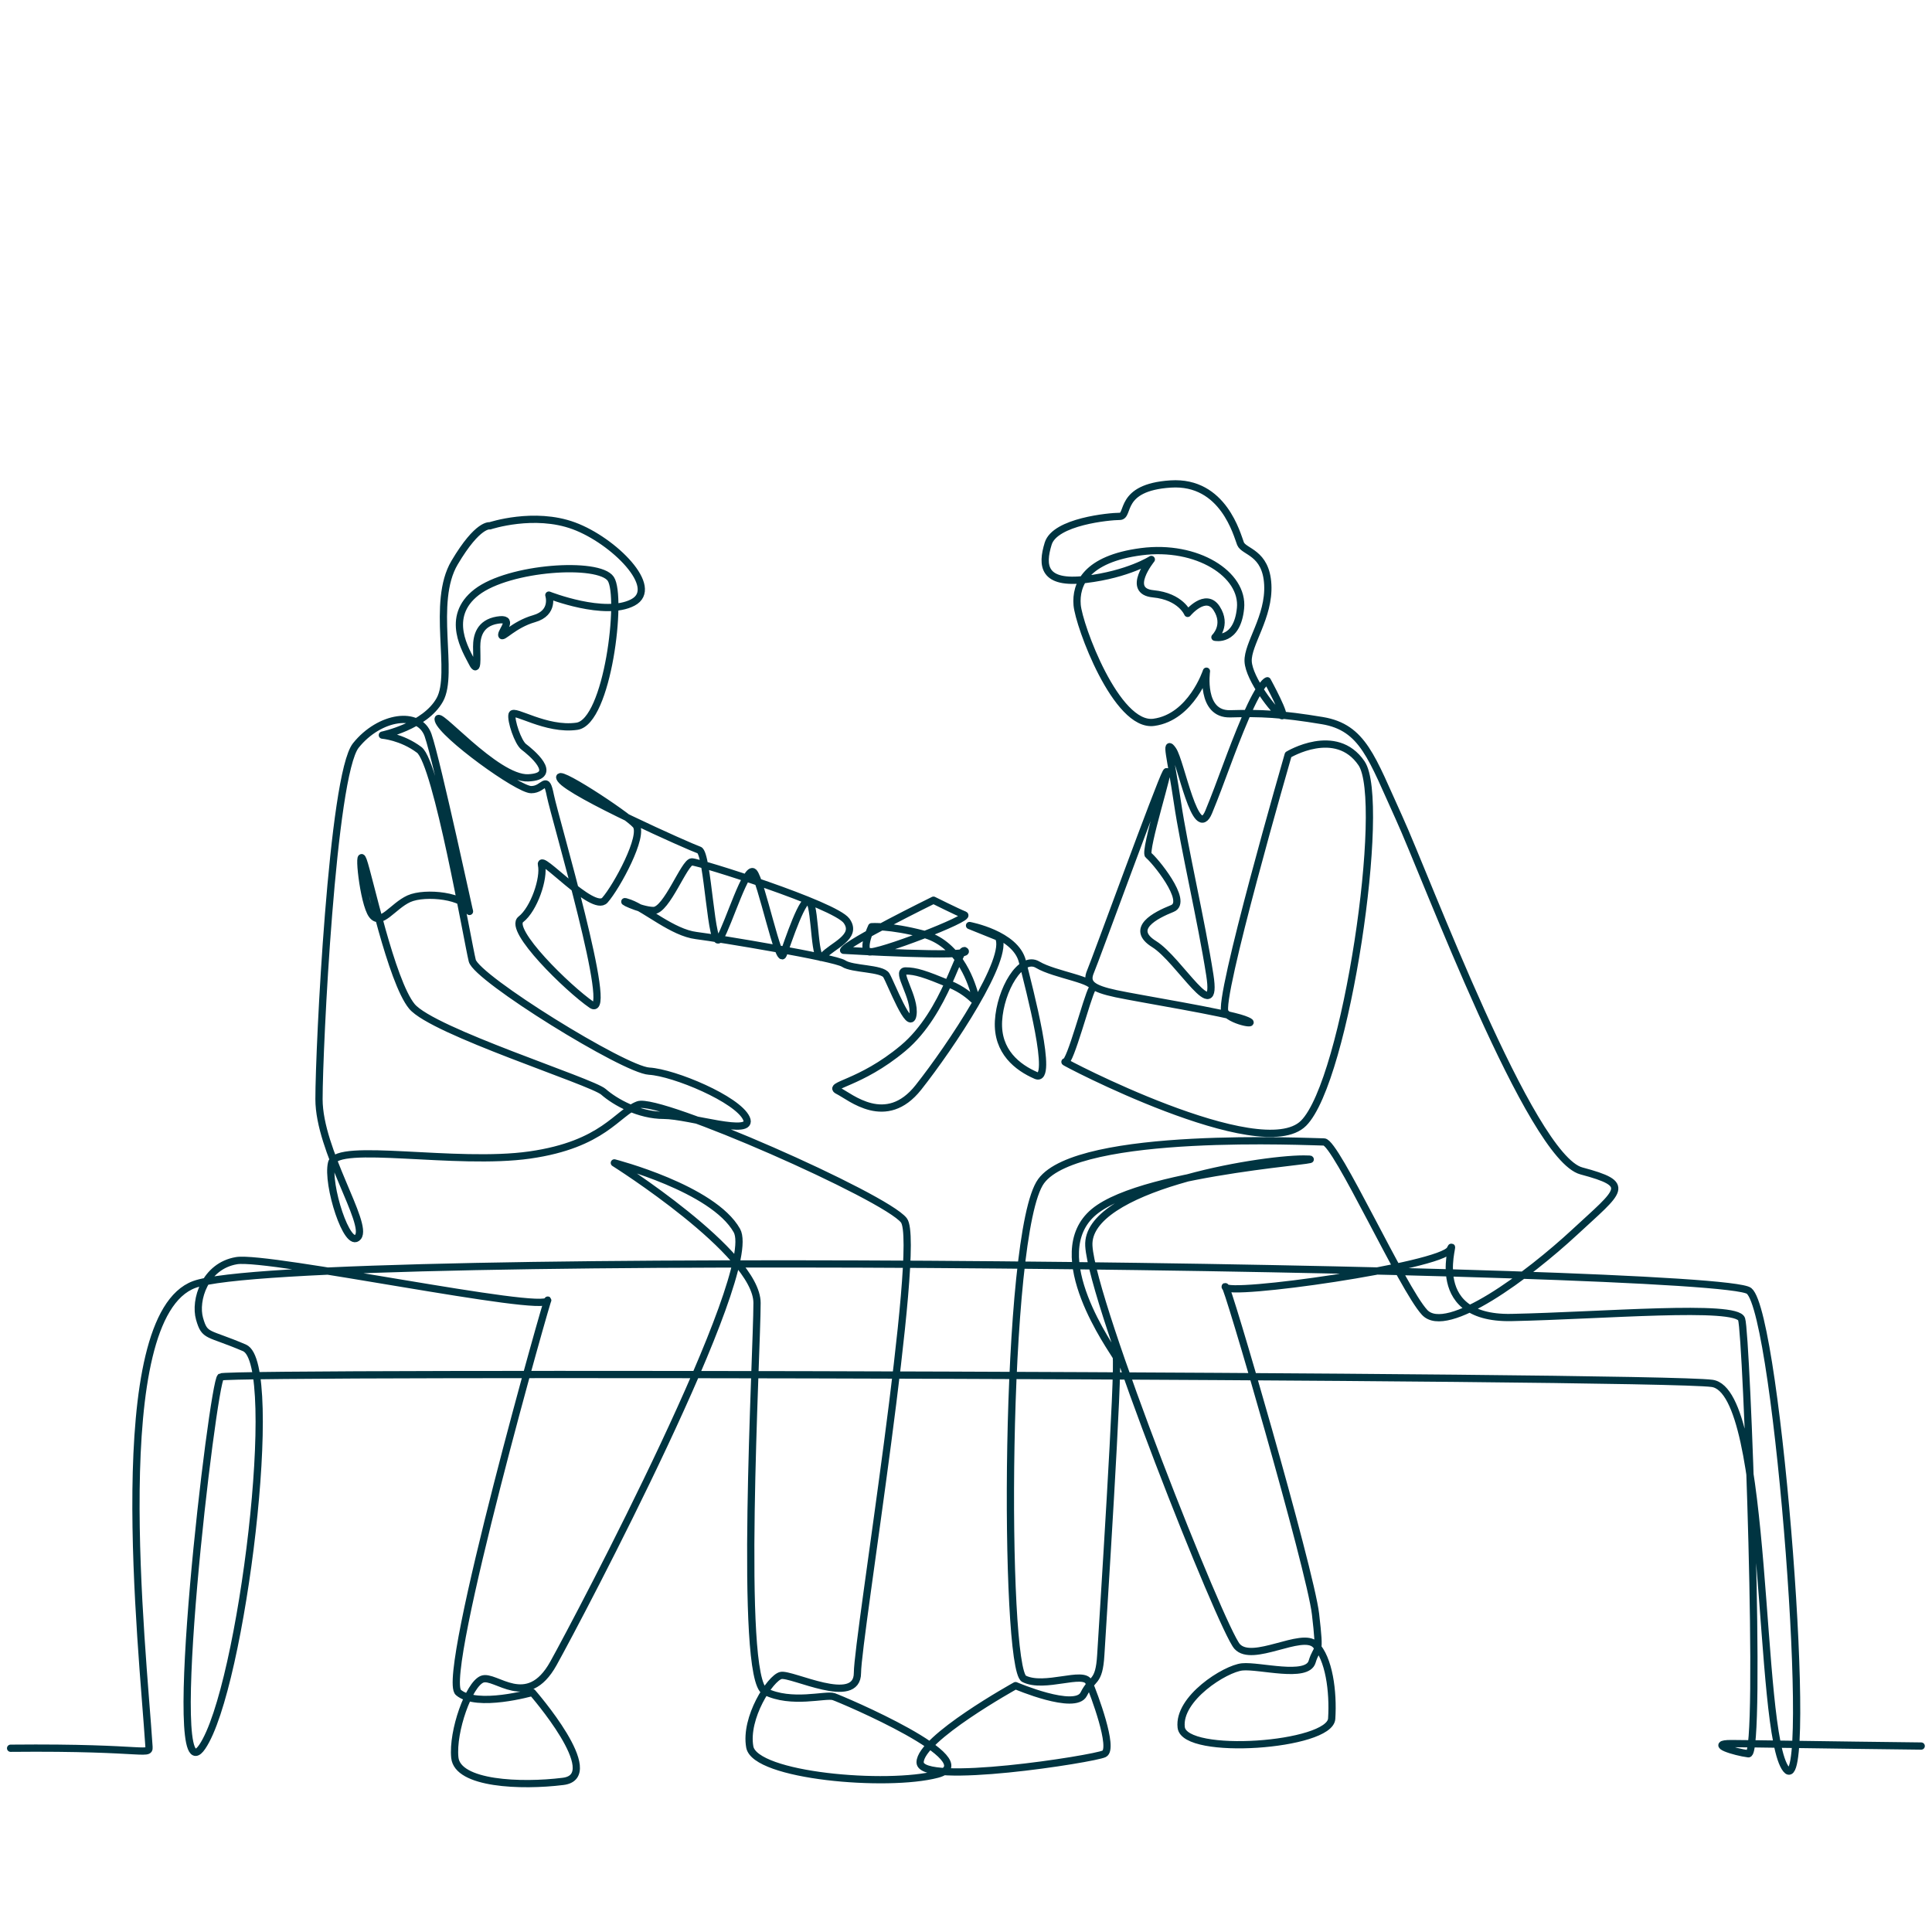
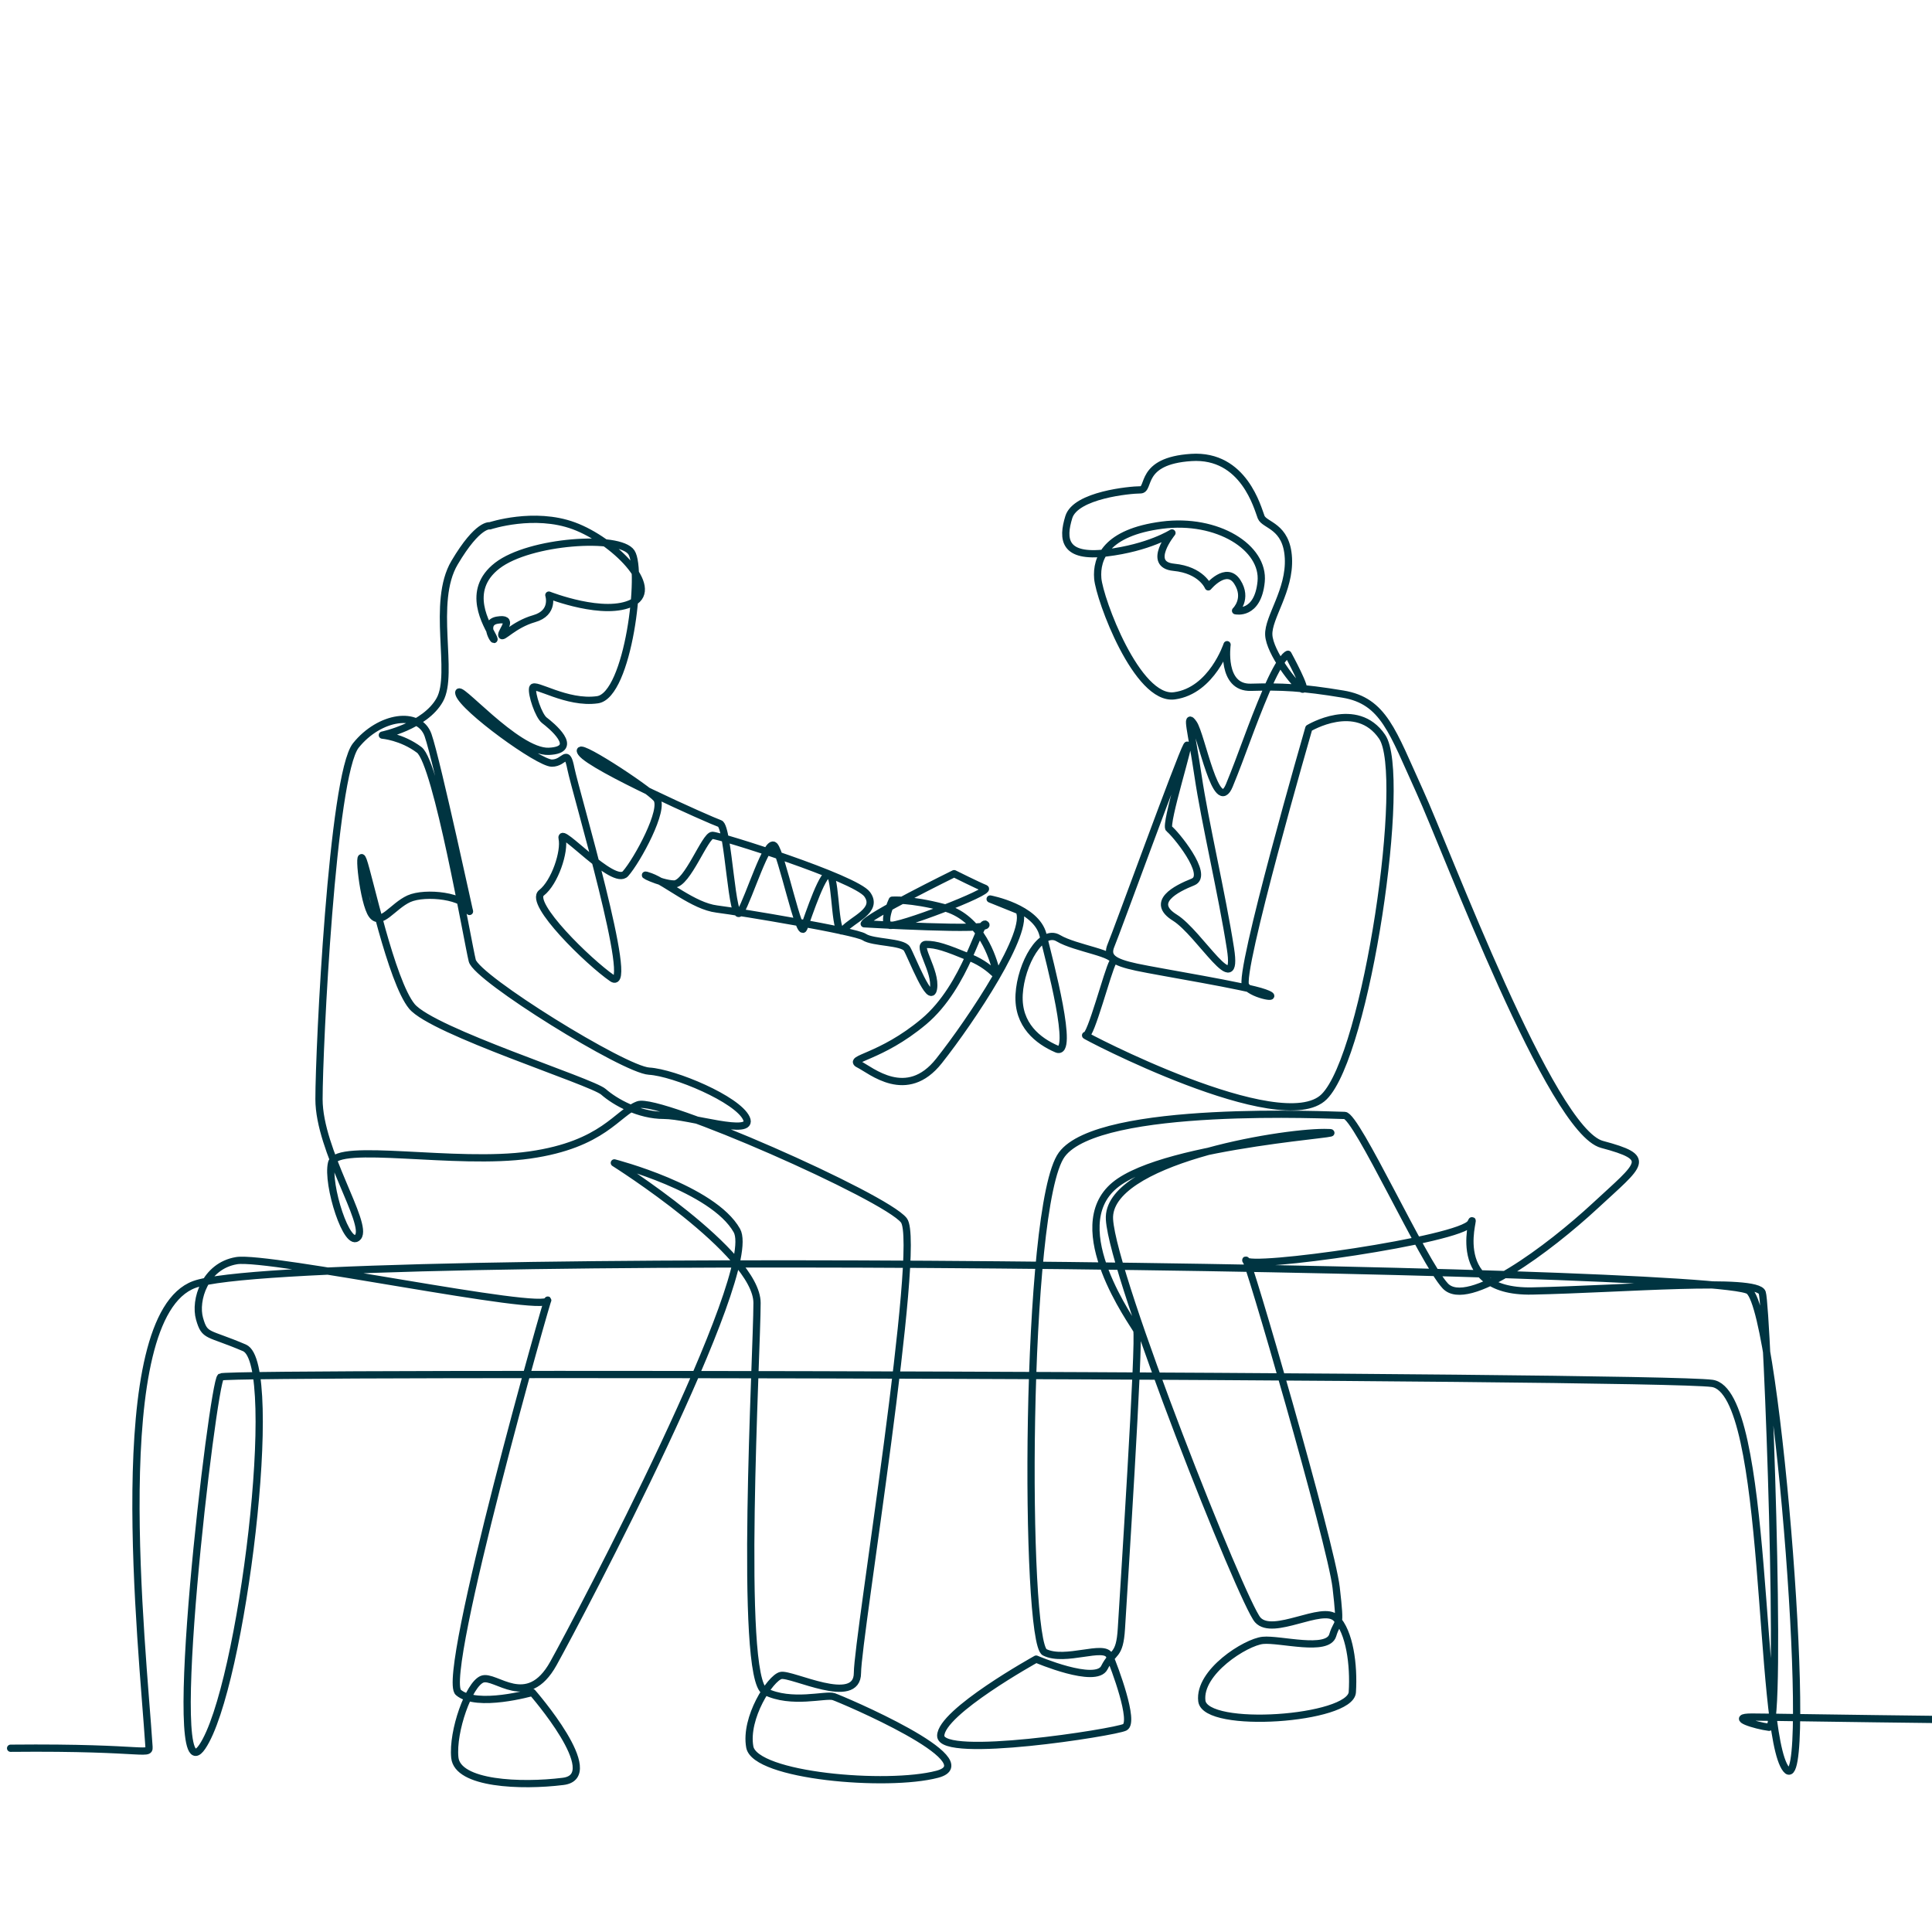
<svg xmlns="http://www.w3.org/2000/svg" id="Layer_1" data-name="Layer 1" viewBox="0 0 800 800">
  <defs>
    <style>
      .cls-1 {
        fill: none;
        fill-rule: evenodd;
        stroke: #003441;
        stroke-linecap: round;
        stroke-linejoin: round;
        stroke-width: 3px;
      }
    </style>
  </defs>
-   <path class="cls-1" d="M4.39,723.91c58.91-.58,57.58,3.76,57.25-1.36-2.63-40.55-17.81-177.19,18.82-190.68,41.58-15.32,631.76-7.18,643.79,2.67,12.04,9.85,27.35,213.35,15.32,198.03-12.04-15.32-6.56-156.46-30.64-159.74-24.07-3.28-614.26-4.86-617.54-2.67-3.29,2.19-24.07,177.24-7.66,153.17,16.41-24.07,32.82-158.65,17.5-165.21-15.32-6.57-16.41-4.38-18.6-12.04-2.19-7.66,2.19-21.88,15.32-24.07,13.13-2.19,127.76,21.94,128.85,16.47,1.09-5.47-44.66,155.76-37,162.32,7.66,6.57,30.63,0,30.63,0,0,0,30.27,34.64,12.76,36.83-17.51,2.19-43.76,1.09-44.86-9.85-1.1-10.94,5.83-30.27,11.3-32.45,5.47-2.19,18.6,13.13,29.54-6.57,10.94-19.69,85.79-161.71,75.95-179.22-9.85-17.51-50.73-28.01-50.73-28.01,0,0,59.08,37.2,59.08,57.99s-7.66,155.36,3.28,160.83c10.94,5.47,25.16,1.09,28.45,2.19,3.28,1.09,63.68,26.67,42.9,32.14-20.79,5.47-75.44.74-77.63-11.29-2.19-12.04,8.47-28.51,12.85-29.6,4.37-1.09,31.73,13.13,31.73-1.09s26.89-177.53,19.23-187.38c-7.66-9.85-101.29-51.13-110.05-47.85-8.75,3.28-14.22,16.41-44.86,20.79-30.64,4.38-79.87-5.47-82.06,3.28-2.19,8.75,6.56,36.11,10.94,30.64,4.37-5.47-16.16-35.68-16.16-57.04s5.49-134.25,15.26-146.46c9.77-12.2,26.24-14.64,29.9-4.27,3.66,10.38,18.31,78.72,17.09,72.62-1.22-6.1-18.31-7.93-25.02-4.88-6.71,3.05-11.6,11.59-15.26,6.71-3.66-4.88-6.1-29.29-3.66-22.58,2.44,6.71,11.6,50.04,20.14,60.42,8.54,10.37,74.45,31.12,79.33,35.39,4.88,4.27,14.65,9.76,25.02,9.76s37.84,9.15,34.17,1.22c-3.66-7.93-29.9-18.92-40.28-19.53-10.37-.61-71.4-38.45-73.23-45.77-1.83-7.32-14.65-81.77-21.97-87.27-7.32-5.49-15.26-6.1-15.26-6.1,0,0,17.7-3.66,23.8-14.65,6.1-10.98-3.66-40.28,6.1-56.75,9.76-16.48,14.64-15.26,14.64-15.26,0,0,18.31-6.1,34.78,0,16.48,6.1,36.01,25.63,24.41,31.73-11.59,6.1-34.78-3.05-34.78-3.05,0,0,2.44,7.32-6.1,9.76-8.54,2.44-13.42,8.54-13.42,6.71s5.49-7.32-1.83-6.1c-7.32,1.22-8.54,6.71-8.54,10.98s.61,11.6-1.83,6.71c-2.44-4.88-11.6-18.92,1.83-29.29,13.43-10.37,50.65-12.81,55.53-5.49,4.88,7.32-1.22,59.19-14.03,61.03-12.81,1.83-26.24-7.32-26.85-4.88-.61,2.44,2.44,11.6,4.88,13.42,2.44,1.83,15.26,12.21,1.83,12.82-13.43.61-39.05-29.9-37.23-23.8,1.83,6.1,32.95,28.68,38.45,28.68s6.1-6.71,7.93,2.44c1.83,9.15,26.85,93.37,17.08,86.66-9.76-6.71-34.78-31.12-29.29-35.39,5.49-4.27,9.76-17.09,8.54-22.58-1.22-5.49,21.36,20.14,26.24,14.65,4.88-5.49,16.48-26.85,12.82-31.12-3.66-4.27-35.39-25.02-31.12-18.92,4.27,6.1,53.7,28.07,57.36,29.29,3.66,1.22,4.88,42.72,8.54,36.62,3.66-6.1,10.98-30.51,14.03-27.46,3.05,3.05,10.37,39.06,12.21,34.17,1.83-4.88,8.54-25.63,10.99-21.97,2.44,3.66,1.83,26.85,5.49,22.58,3.66-4.27,14.64-7.93,9.76-14.65-4.88-6.71-61.02-24.41-64.08-24.41s-10.38,20.14-15.87,20.14-16.48-5.49-9.76-3.05c6.71,2.44,17.7,12.21,27.46,13.42,9.77,1.22,57.36,9.16,61.03,11.6,3.66,2.44,15.87,1.83,17.7,4.88,1.83,3.05,9.76,23.8,10.98,16.48,1.22-7.32-7.32-18.31-3.05-18.31s7.93,1.22,18.31,5.49c10.37,4.27,12.2,10.98,10.37,4.27-1.83-6.71-7.32-21.36-21.36-25.02-14.03-3.66-21.36-3.05-21.36-3.05,0,0-4.27,9.15-1.22,10.38,3.05,1.22,42.72-14.04,39.67-15.26-3.05-1.22-12.82-6.1-12.82-6.1,0,0-36.01,17.7-37.23,20.75,0,0,52.75,3.1,50.33.3-2.41-2.8-7.79,25.27-25.7,40.25-17.92,14.98-31.8,15.18-26.82,17.64,4.98,2.46,19.76,15.53,33.17-1.41,13.41-16.94,38.01-53.9,33.12-62.23l-11.95-4.81s19.05,3.53,21.88,14.82c2.82,11.29,13.25,50.57,5.65,47.28-7.6-3.29-16.23-9.88-15.53-22.58.71-12.7,9.18-27.52,16.23-23.29,7.06,4.24,24.7,6.35,22.58,9.88-2.12,3.53-9.17,31.05-11.29,30.35-2.12-.71,81.16,43.05,98.8,25.4,17.64-17.64,34.58-133.53,23.99-149.05-10.59-15.53-30.35-3.53-30.35-3.53,0,0-29.64,102.48-26.11,106.71,3.53,4.23,15.53,5.65,7.76,2.82-7.76-2.82-43.05-8.47-52.93-10.58-9.88-2.12-12.7-4.23-10.58-9.17,2.12-4.94,28.66-77.95,31.27-82.45,2.6-4.5-9.39,32.9-7.28,34.31,2.12,1.41,16.94,19.2,9.88,22.03-7.06,2.82-17.83,8.35-7.5,14.76,10.33,6.41,26.56,35.35,23.03,12.77-3.53-22.58-10.59-52.37-13.41-71.43-2.82-19.05-5.22-26.45-1.9-21.75,3.32,4.69,9.44,38.75,14.85,25.66,5.4-13.09,8.94-24.38,15.28-39.2,6.35-14.82,9.01-15.11,9.01-15.11,0,0,8.63,15.81,5.81,14.4-2.82-1.41-13.43-15.17-13.77-22.41-.34-7.23,8.83-18.42,8.13-31.83-.71-13.41-9.88-13.41-11.29-16.94-1.41-3.53-7.06-26.11-28.93-24.7-21.87,1.41-16.84,13.41-21.07,13.41s-26.82,2.12-29.64,11.29c-2.82,9.17-2.12,16.94,15.52,14.82,17.64-2.12,27.19-8.27,27.19-8.27,0,0-10.7,13.11.76,14.22,11.47,1.11,14.29,8.11,14.29,8.11,0,0,7.48-9.06,12-2.07,4.51,7-.71,11.95-.71,11.95,0,0,9.17,2.12,10.59-12,1.41-14.11-18.06-26.44-41.09-23.43-23.03,3.01-27.26,13.6-26.56,22.07.71,8.47,16.23,50.71,31.76,48.59,15.53-2.12,21.78-21.17,21.78-21.17,0,0-2.6,18,9.88,17.64,12.48-.36,21.17,0,38.11,2.82,16.94,2.82,20.47,15.52,31.76,40.23,11.29,24.7,54.34,140.59,75.51,146.23,21.17,5.65,16.23,7.76-2.82,25.41-19.05,17.64-52.93,43.05-62.1,33.17-9.17-9.88-36.7-70.57-41.64-70.57s-101.62-4.94-117.15,16.23c-15.52,21.17-15.52,201.83-7.06,206.07,8.47,4.23,24.7-3.53,26.82,1.41,2.12,4.94,10.58,27.52,6.35,29.64-4.23,2.12-76.22,13.41-76.22,3.53s39.52-31.76,39.52-31.76c0,0,24.7,10.58,28.23,3.53,3.53-7.06,6.35-4.23,7.06-16.23.71-12,7.76-120.68,6.35-123.5-1.41-2.82-30.35-42.34-9.17-59.98,21.17-17.64,105.86-21.88,86.8-21.88s-90.33,12-88.92,35.99c1.41,23.99,55.05,158.79,61.4,165.84,6.35,7.06,26.76-6.38,32.41-.73,5.65,5.65,7.46,19.35,6.75,30.64-.7,11.29-60.91,15.63-62.32,3.63-1.41-12,18.22-24.37,25.28-25.07,7.06-.71,26.82,4.94,28.93-2.12,2.12-7.06,3.53-1.41,1.41-19.76-2.12-18.35-37.41-139.73-37.41-135.5s89.63-8.47,93.16-15.52c3.53-7.06-12.16,28.99,25.41,28.23,37.57-.77,93.16-5.65,95.27.7,2.12,6.35,8.47,180.66,2.82,179.96-5.65-.71-16.94-4.23-7.06-4.23,6.46,0,40.66.6,78.61,1.02" />
+   <path class="cls-1" d="M4.39,723.91c58.91-.58,57.58,3.76,57.25-1.36-2.63-40.55-17.81-177.19,18.82-190.68,41.58-15.32,631.76-7.18,643.79,2.67,12.04,9.85,27.35,213.35,15.32,198.03-12.04-15.32-6.56-156.46-30.64-159.74-24.07-3.28-614.26-4.86-617.54-2.67-3.29,2.19-24.07,177.24-7.66,153.17,16.41-24.07,32.82-158.65,17.5-165.21-15.32-6.57-16.41-4.38-18.6-12.04-2.19-7.66,2.19-21.88,15.32-24.07,13.13-2.19,127.76,21.94,128.85,16.47,1.09-5.47-44.66,155.76-37,162.32,7.66,6.57,30.63,0,30.63,0,0,0,30.27,34.64,12.76,36.83-17.51,2.19-43.76,1.09-44.86-9.85-1.1-10.94,5.83-30.27,11.3-32.45,5.47-2.19,18.6,13.13,29.54-6.57,10.94-19.69,85.79-161.71,75.95-179.22-9.85-17.51-50.73-28.01-50.73-28.01,0,0,59.08,37.2,59.08,57.99s-7.66,155.36,3.28,160.83c10.94,5.47,25.16,1.09,28.45,2.19,3.28,1.09,63.68,26.67,42.9,32.14-20.79,5.47-75.44.74-77.63-11.29-2.19-12.04,8.47-28.51,12.85-29.6,4.37-1.09,31.73,13.13,31.73-1.09s26.89-177.53,19.23-187.38c-7.66-9.85-101.29-51.13-110.05-47.85-8.75,3.28-14.22,16.41-44.86,20.79-30.64,4.38-79.87-5.47-82.06,3.28-2.19,8.75,6.56,36.11,10.94,30.64,4.37-5.47-16.16-35.68-16.16-57.04s5.49-134.25,15.26-146.46c9.77-12.2,26.24-14.64,29.9-4.27,3.66,10.38,18.31,78.72,17.09,72.62-1.22-6.1-18.31-7.93-25.02-4.88-6.71,3.05-11.6,11.59-15.26,6.71-3.66-4.88-6.1-29.29-3.66-22.58,2.44,6.71,11.6,50.04,20.14,60.42,8.54,10.37,74.45,31.12,79.33,35.39,4.88,4.27,14.65,9.76,25.02,9.76s37.84,9.15,34.17,1.22c-3.66-7.93-29.9-18.92-40.28-19.53-10.37-.61-71.4-38.45-73.23-45.77-1.83-7.32-14.65-81.77-21.97-87.27-7.32-5.49-15.26-6.1-15.26-6.1,0,0,17.7-3.66,23.8-14.65,6.1-10.98-3.66-40.28,6.1-56.75,9.76-16.48,14.64-15.26,14.64-15.26,0,0,18.31-6.1,34.78,0,16.48,6.1,36.01,25.63,24.41,31.73-11.59,6.1-34.78-3.05-34.78-3.05,0,0,2.44,7.32-6.1,9.76-8.54,2.44-13.42,8.54-13.42,6.71s5.49-7.32-1.83-6.1s.61,11.6-1.83,6.71c-2.44-4.88-11.6-18.92,1.83-29.29,13.43-10.37,50.65-12.81,55.53-5.49,4.88,7.32-1.22,59.19-14.03,61.03-12.81,1.83-26.24-7.32-26.85-4.88-.61,2.44,2.44,11.6,4.88,13.42,2.44,1.83,15.26,12.21,1.83,12.82-13.43.61-39.05-29.9-37.23-23.8,1.83,6.1,32.95,28.68,38.45,28.68s6.1-6.71,7.93,2.44c1.83,9.15,26.85,93.37,17.08,86.66-9.76-6.71-34.78-31.12-29.29-35.39,5.49-4.27,9.76-17.09,8.54-22.58-1.22-5.49,21.36,20.14,26.24,14.65,4.88-5.49,16.48-26.85,12.82-31.12-3.66-4.27-35.39-25.02-31.12-18.92,4.27,6.1,53.7,28.07,57.36,29.29,3.66,1.22,4.88,42.72,8.54,36.62,3.66-6.1,10.98-30.51,14.03-27.46,3.05,3.05,10.37,39.06,12.21,34.17,1.83-4.88,8.54-25.63,10.99-21.97,2.44,3.66,1.83,26.85,5.49,22.58,3.66-4.27,14.64-7.93,9.76-14.65-4.88-6.71-61.02-24.41-64.08-24.41s-10.38,20.14-15.87,20.14-16.48-5.49-9.76-3.05c6.71,2.44,17.7,12.21,27.46,13.42,9.77,1.22,57.36,9.16,61.03,11.6,3.66,2.44,15.87,1.83,17.7,4.88,1.83,3.05,9.76,23.8,10.98,16.48,1.22-7.32-7.32-18.31-3.05-18.31s7.93,1.22,18.31,5.49c10.37,4.27,12.2,10.98,10.37,4.27-1.83-6.71-7.32-21.36-21.36-25.02-14.03-3.66-21.36-3.05-21.36-3.05,0,0-4.27,9.15-1.22,10.38,3.05,1.22,42.72-14.04,39.67-15.26-3.05-1.22-12.82-6.1-12.82-6.1,0,0-36.01,17.7-37.23,20.75,0,0,52.75,3.1,50.33.3-2.41-2.8-7.79,25.27-25.7,40.25-17.92,14.98-31.8,15.18-26.82,17.64,4.98,2.46,19.76,15.53,33.17-1.41,13.41-16.94,38.01-53.9,33.12-62.23l-11.95-4.81s19.05,3.53,21.88,14.82c2.82,11.29,13.25,50.57,5.65,47.28-7.6-3.29-16.23-9.88-15.53-22.58.71-12.7,9.18-27.52,16.23-23.29,7.06,4.24,24.7,6.35,22.58,9.88-2.12,3.53-9.17,31.05-11.29,30.35-2.12-.71,81.16,43.05,98.8,25.4,17.64-17.64,34.58-133.53,23.99-149.05-10.59-15.53-30.35-3.53-30.35-3.53,0,0-29.64,102.48-26.11,106.71,3.53,4.23,15.53,5.65,7.76,2.82-7.76-2.82-43.05-8.47-52.93-10.58-9.88-2.12-12.7-4.23-10.58-9.17,2.12-4.94,28.66-77.95,31.27-82.45,2.6-4.5-9.39,32.9-7.28,34.31,2.12,1.41,16.94,19.2,9.88,22.03-7.06,2.82-17.83,8.35-7.5,14.76,10.33,6.41,26.56,35.35,23.03,12.77-3.53-22.58-10.59-52.37-13.41-71.43-2.82-19.05-5.22-26.45-1.9-21.75,3.32,4.69,9.44,38.75,14.85,25.66,5.4-13.09,8.94-24.38,15.28-39.2,6.35-14.82,9.01-15.11,9.01-15.11,0,0,8.63,15.81,5.81,14.4-2.82-1.41-13.43-15.17-13.77-22.41-.34-7.23,8.83-18.42,8.13-31.83-.71-13.41-9.88-13.41-11.29-16.94-1.41-3.53-7.06-26.11-28.93-24.7-21.87,1.41-16.84,13.41-21.07,13.41s-26.82,2.12-29.64,11.29c-2.82,9.17-2.12,16.94,15.52,14.82,17.64-2.12,27.19-8.27,27.19-8.27,0,0-10.7,13.11.76,14.22,11.47,1.11,14.29,8.11,14.29,8.11,0,0,7.48-9.06,12-2.07,4.51,7-.71,11.95-.71,11.95,0,0,9.17,2.12,10.59-12,1.41-14.11-18.06-26.44-41.09-23.43-23.03,3.01-27.26,13.6-26.56,22.07.71,8.47,16.23,50.71,31.76,48.59,15.53-2.12,21.78-21.17,21.78-21.17,0,0-2.6,18,9.88,17.64,12.48-.36,21.17,0,38.11,2.82,16.94,2.82,20.47,15.52,31.76,40.23,11.29,24.7,54.34,140.59,75.51,146.23,21.17,5.65,16.23,7.76-2.82,25.41-19.05,17.64-52.93,43.05-62.1,33.17-9.17-9.88-36.7-70.57-41.64-70.57s-101.62-4.94-117.15,16.23c-15.52,21.17-15.52,201.83-7.06,206.07,8.47,4.23,24.7-3.53,26.82,1.41,2.12,4.94,10.58,27.52,6.35,29.64-4.23,2.12-76.22,13.41-76.22,3.53s39.52-31.76,39.52-31.76c0,0,24.7,10.58,28.23,3.53,3.53-7.06,6.35-4.23,7.06-16.23.71-12,7.76-120.68,6.35-123.5-1.41-2.82-30.35-42.34-9.17-59.98,21.17-17.64,105.86-21.88,86.8-21.88s-90.33,12-88.92,35.99c1.41,23.99,55.05,158.79,61.4,165.84,6.35,7.06,26.76-6.38,32.41-.73,5.65,5.65,7.46,19.35,6.75,30.64-.7,11.29-60.91,15.63-62.32,3.63-1.41-12,18.22-24.37,25.28-25.07,7.06-.71,26.82,4.94,28.93-2.12,2.12-7.06,3.53-1.41,1.41-19.76-2.12-18.35-37.41-139.73-37.41-135.5s89.63-8.47,93.16-15.52c3.53-7.06-12.16,28.99,25.41,28.23,37.57-.77,93.16-5.65,95.27.7,2.12,6.35,8.47,180.66,2.82,179.96-5.65-.71-16.94-4.23-7.06-4.23,6.46,0,40.66.6,78.61,1.02" />
</svg>